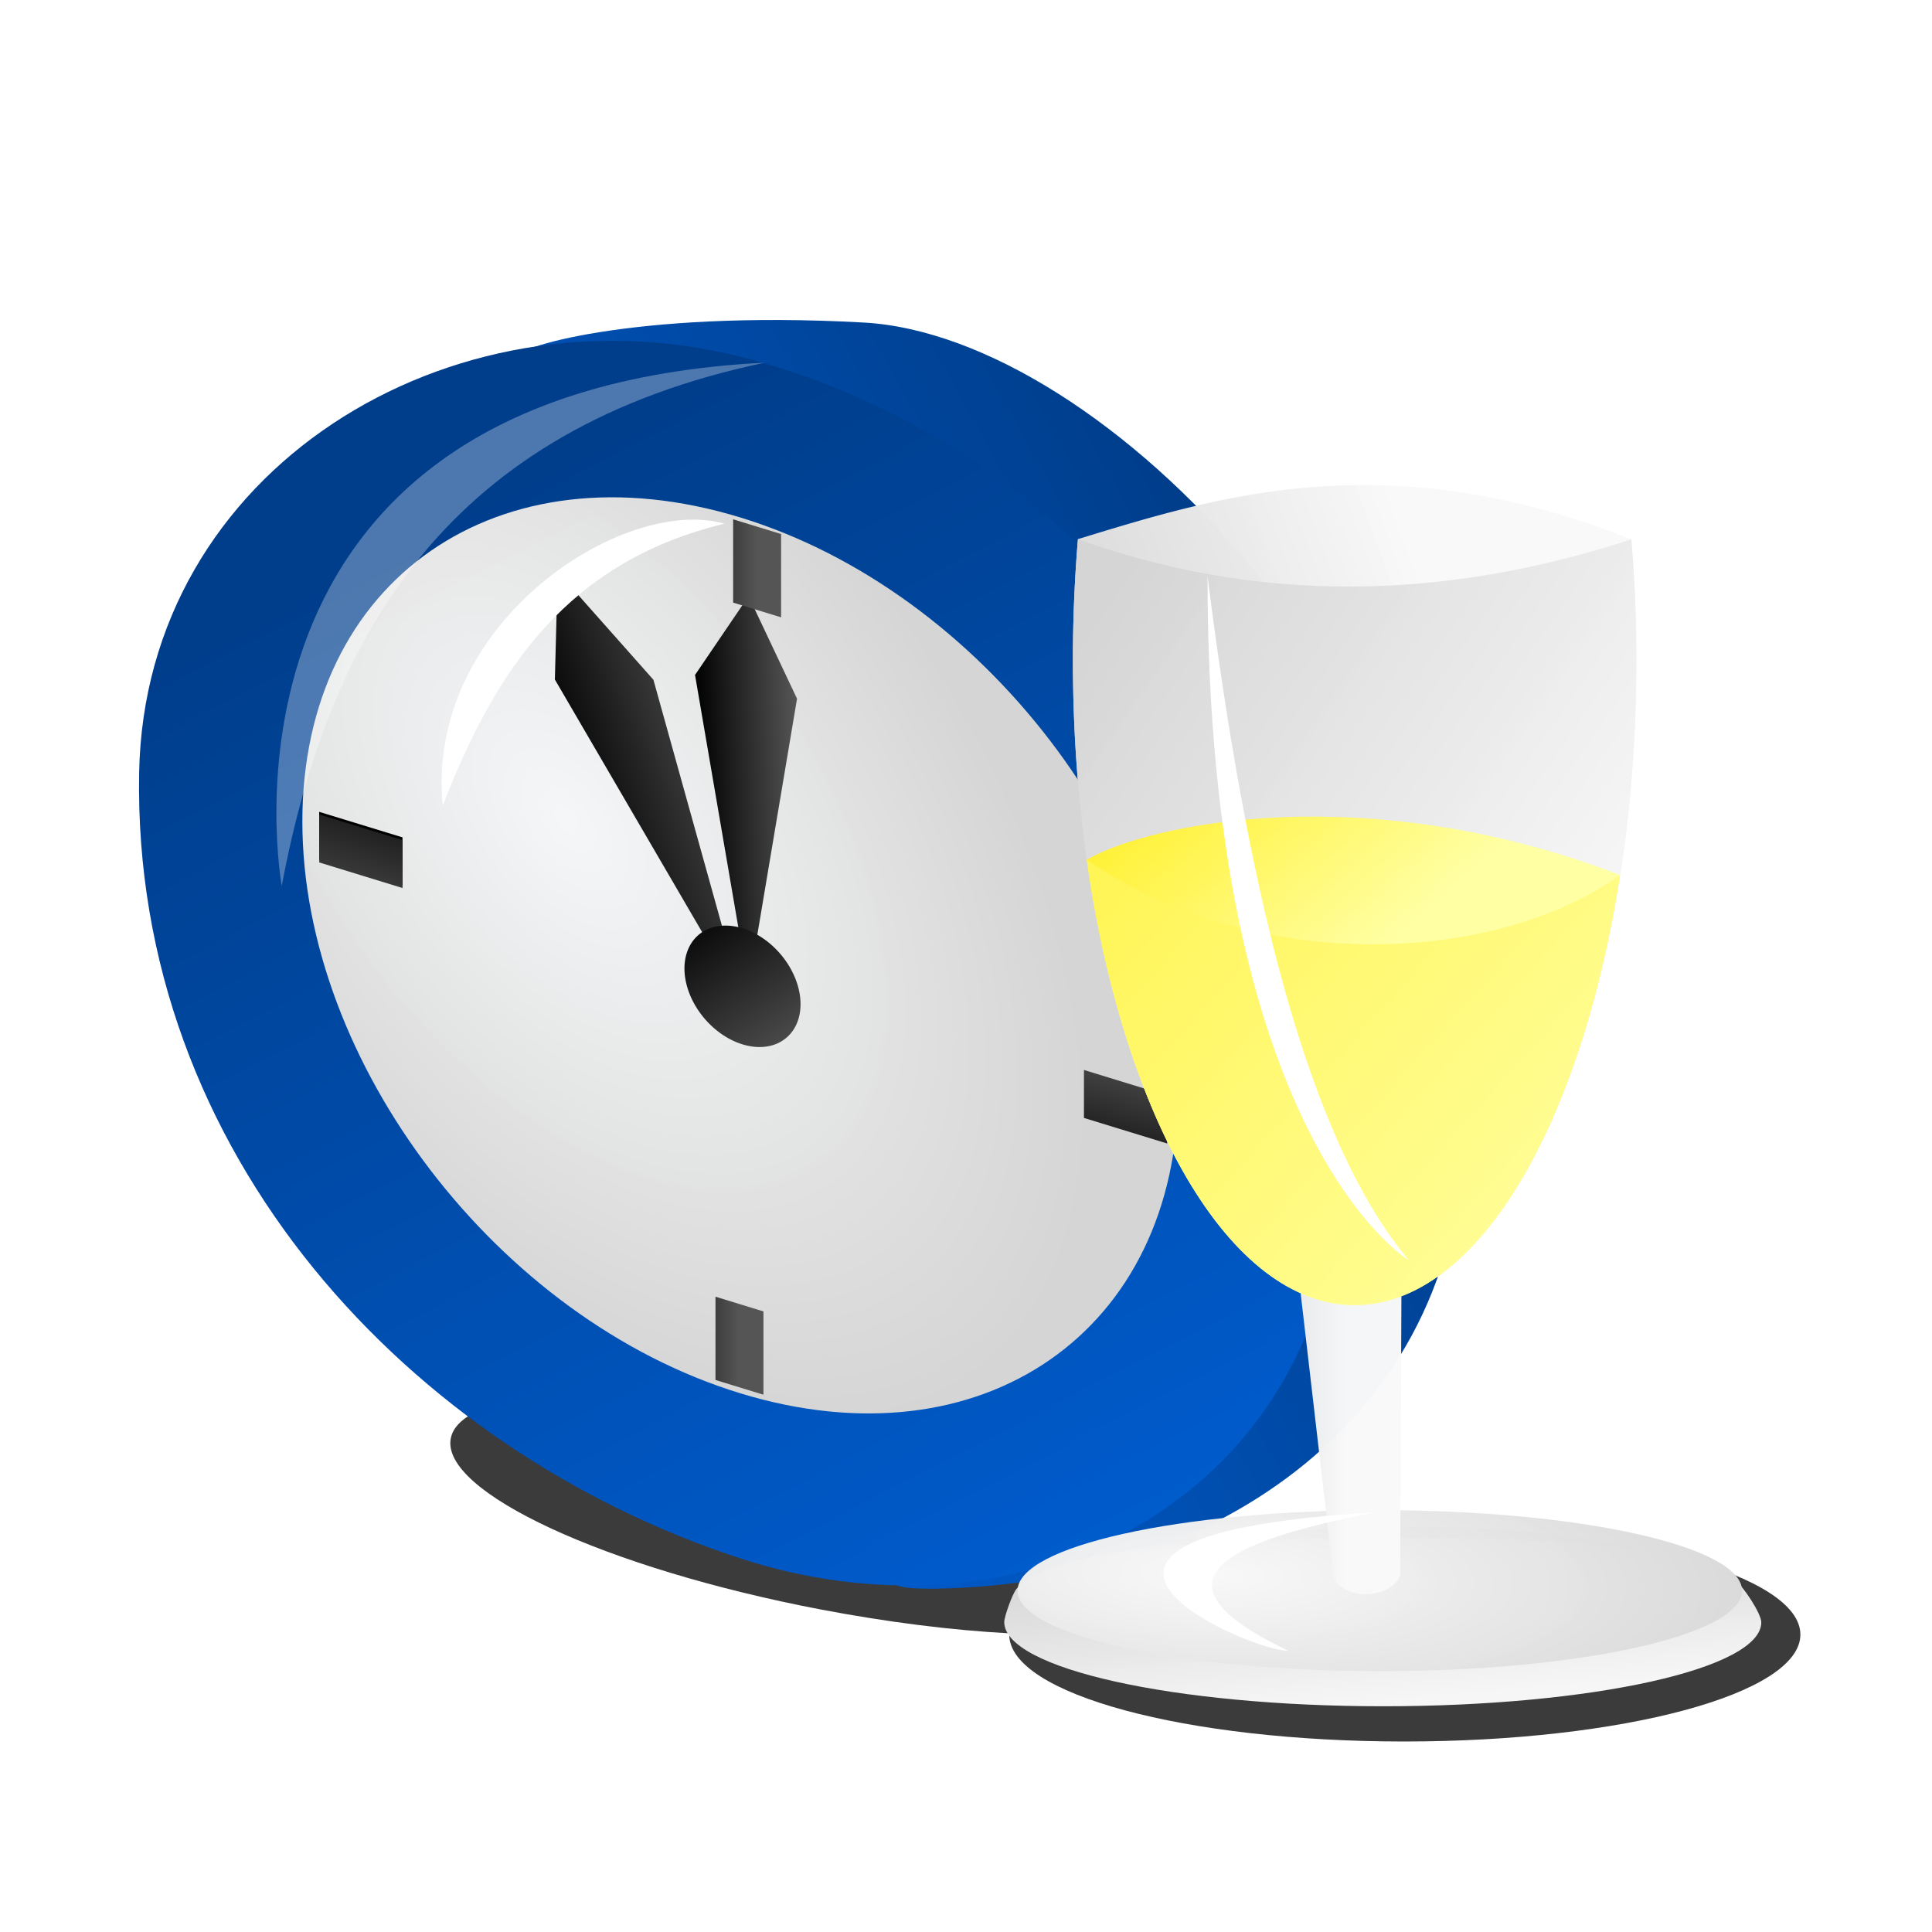
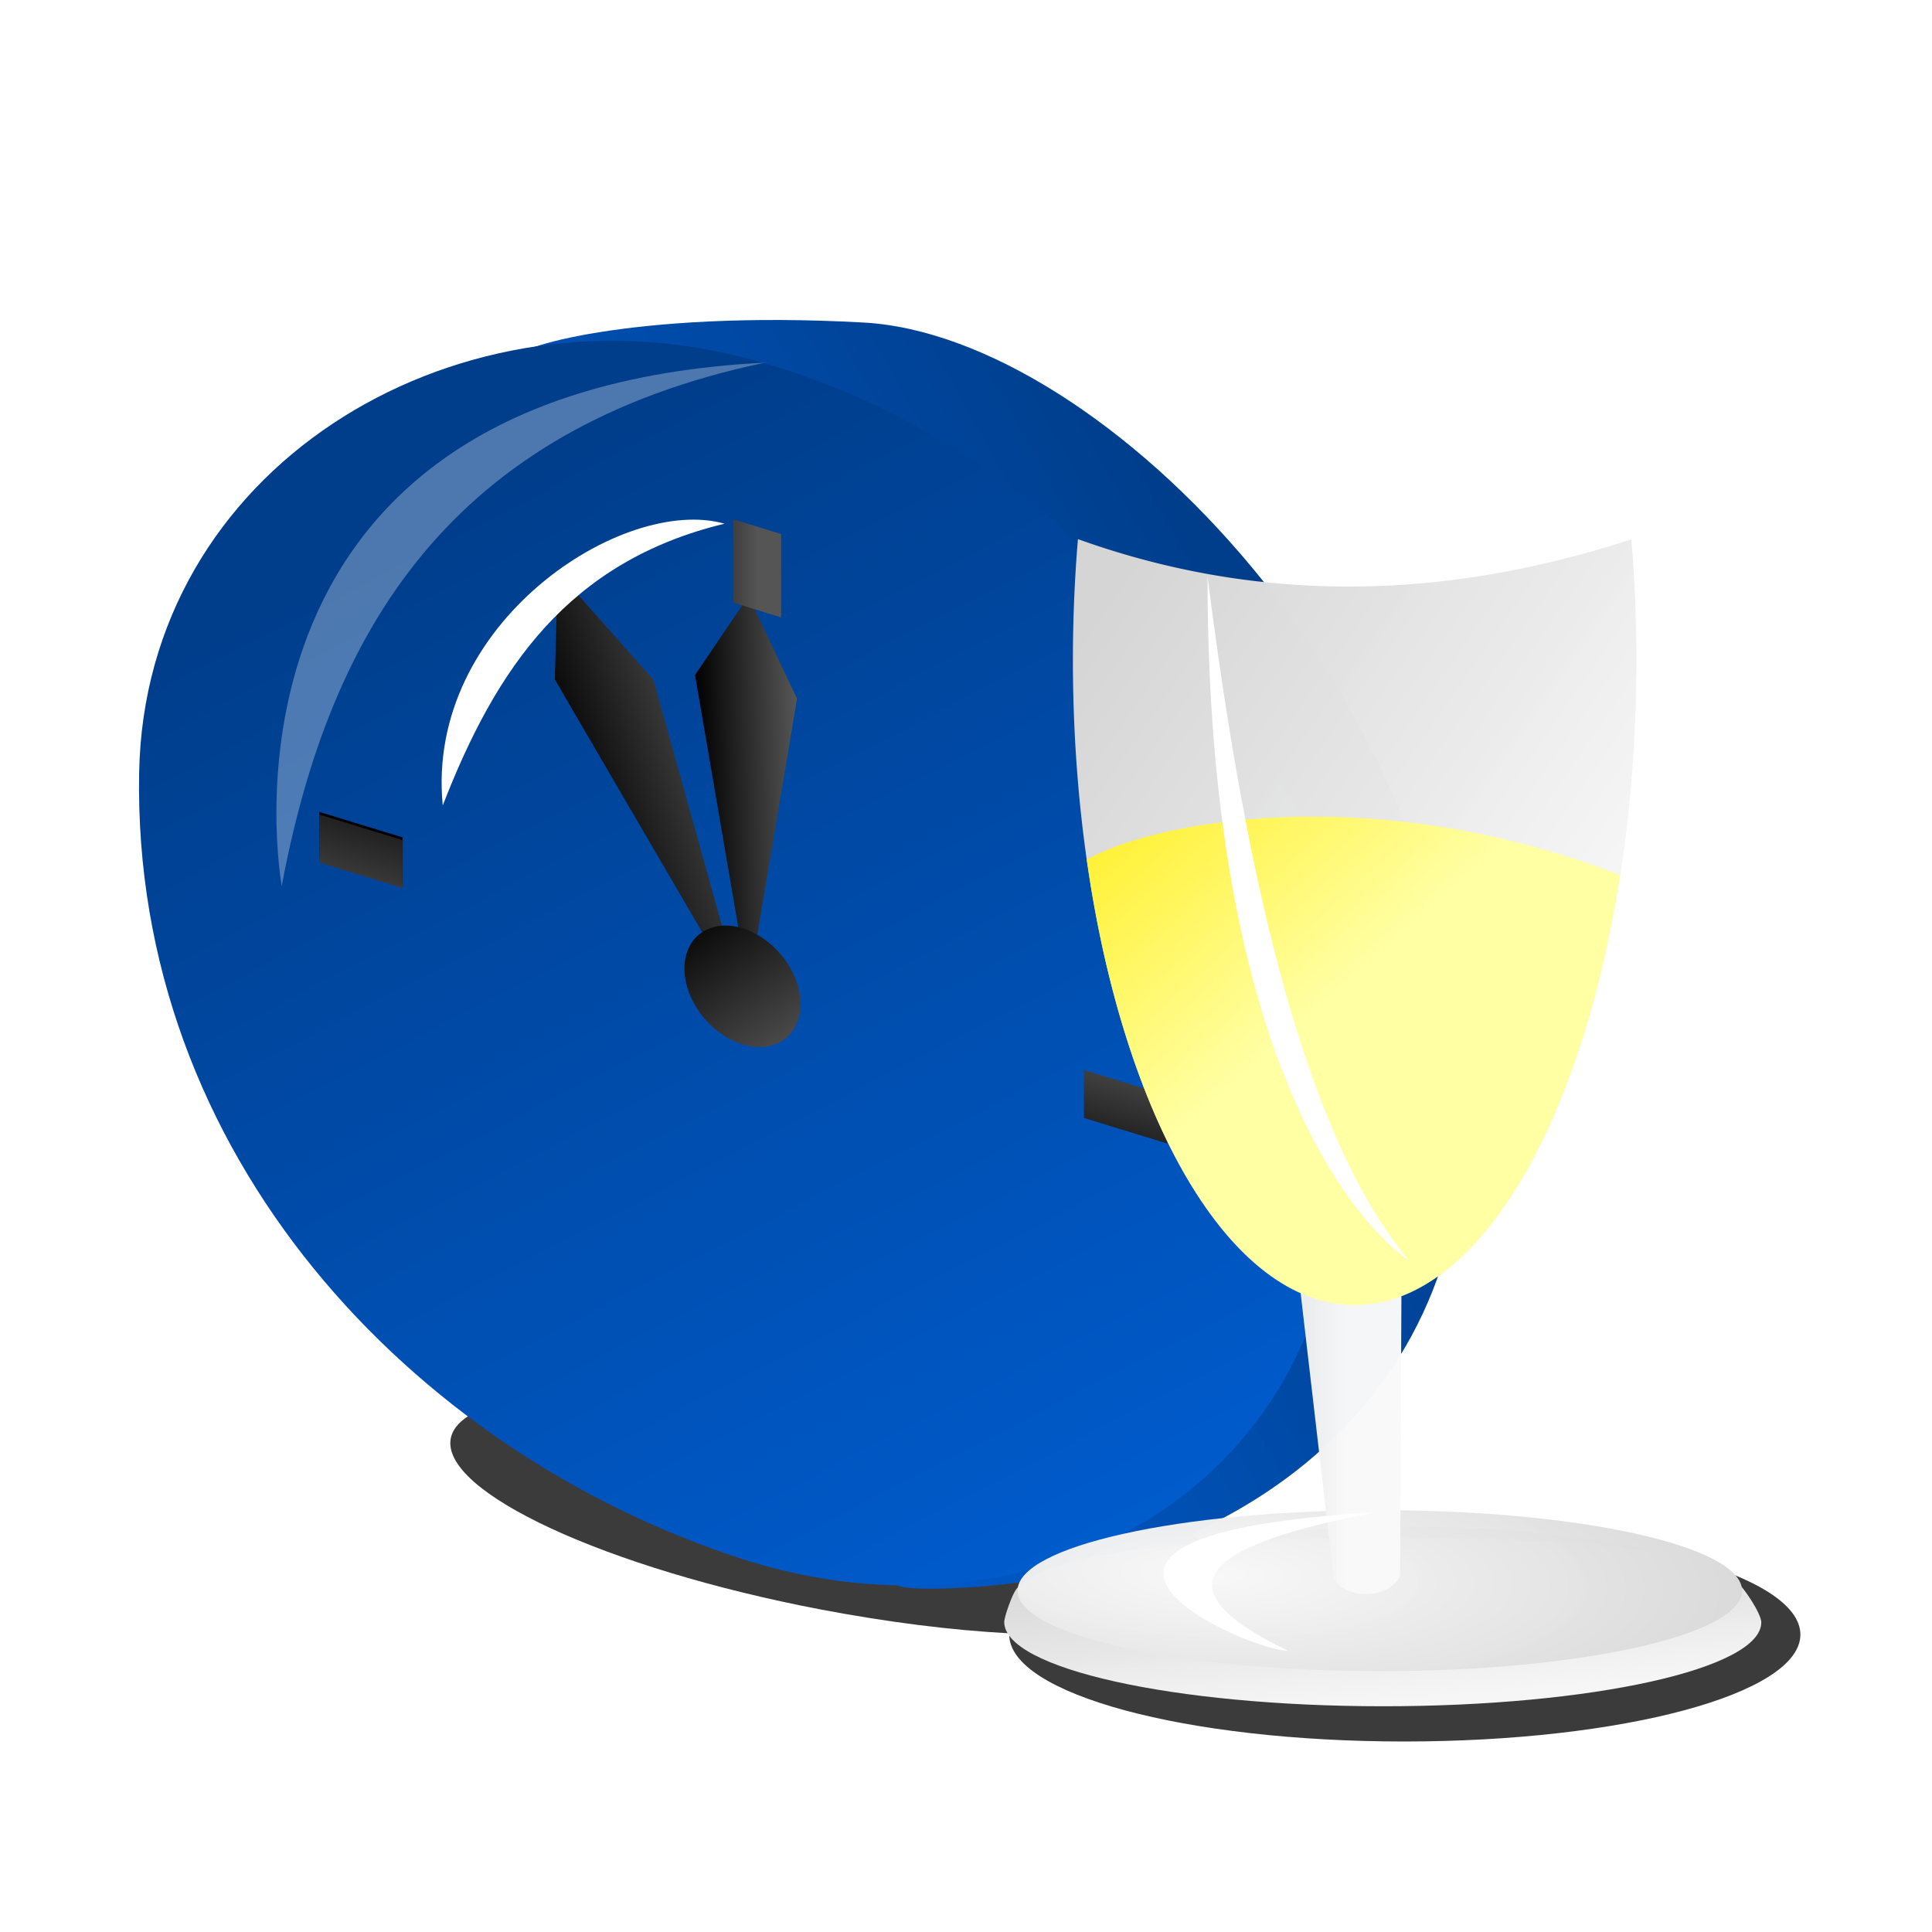
<svg xmlns="http://www.w3.org/2000/svg" xmlns:xlink="http://www.w3.org/1999/xlink" viewBox="0 0 48 48">
  <defs>
    <linearGradient id="o" y2="-13.709" xlink:href="#c" gradientUnits="userSpaceOnUse" x2="1024.2" gradientTransform="translate(1.673 4.412)" y1="-13.709" x1="1029.4" />
    <linearGradient id="b">
      <stop offset="0" stop-color="#f9f9f9" stop-opacity=".985" />
      <stop offset="1" stop-color="#d5d5d5" />
    </linearGradient>
    <linearGradient id="d">
      <stop offset="0" stop-color="#ffea00" />
      <stop offset="1" stop-color="#ffffa4" />
    </linearGradient>
    <linearGradient id="a">
      <stop offset="0" stop-color="#003e8c" />
      <stop offset="1" stop-color="#0062db" />
    </linearGradient>
    <linearGradient id="f" y2="26.329" xlink:href="#a" gradientUnits="userSpaceOnUse" x2="9.538" gradientTransform="translate(-5.73 1000.6) scale(1.094)" y1="9.177" x1="35.009" />
    <linearGradient id="g" y2="40.763" xlink:href="#a" gradientUnits="userSpaceOnUse" x2="42.133" gradientTransform="translate(-10.287 1003.1) scale(1.094)" y1="13.881" x1="20.022" />
    <linearGradient id="v" y2="41" xlink:href="#d" gradientUnits="userSpaceOnUse" x2="63.594" gradientTransform="matrix(1 -.307 0 1 -6.521 1005.4)" y1="17.441" x1="37.292" />
    <linearGradient id="i" y2="1019.7" xlink:href="#c" gradientUnits="userSpaceOnUse" x2="23.441" gradientTransform="translate(-4.412 1.673)" y1="1019.6" x1="26.412" />
    <linearGradient id="j" y2="1021.7" xlink:href="#c" gradientUnits="userSpaceOnUse" x2="19.579" gradientTransform="translate(-4.633 2.402)" y1="1019.6" x1="25.072" />
    <linearGradient id="k" y2="21.096" xlink:href="#c" gradientUnits="userSpaceOnUse" x2="22.346" y1="24.478" x1="25.727" />
    <linearGradient id="l" y2="1037.9" xlink:href="#c" gradientUnits="userSpaceOnUse" x2="22.126" gradientTransform="translate(-4.412 1.673)" y1="1037.9" x1="24.735" />
    <linearGradient id="m" y2="1015.1" xlink:href="#c" gradientUnits="userSpaceOnUse" x2="22.64" gradientTransform="translate(-4.412 1.673)" y1="1015.1" x1="25.25" />
    <linearGradient id="n" y2="-14.04" xlink:href="#c" gradientUnits="userSpaceOnUse" x2="1030.9" gradientTransform="translate(1.673 4.412)" y1="-13.893" x1="1026.4" />
    <linearGradient id="c">
      <stop offset="0" stop-color="#555" />
      <stop offset="1" />
    </linearGradient>
    <linearGradient id="p" y2="29" xlink:href="#b" gradientUnits="userSpaceOnUse" x2="54" gradientTransform="matrix(1.045 -.32 0 1.045 -5.248 1021.5)" y1="32.858" x1="54.322" />
    <linearGradient id="u" y2="32.878" xlink:href="#d" gradientUnits="userSpaceOnUse" x2="56.969" gradientTransform="matrix(1 -.307 0 1 -6.521 1005.4)" y1="25.453" x1="50.344" />
    <linearGradient id="r" y2="26.757" xlink:href="#b" gradientUnits="userSpaceOnUse" x2="48.588" gradientTransform="matrix(1 -.307 0 1 -1.646 1020.9)" y1="26.757" x1="51.969" />
    <linearGradient id="s" y2="26" xlink:href="#b" gradientUnits="userSpaceOnUse" x2="49" gradientTransform="matrix(1 -.307 0 1 -6.521 1005.4)" y1="22.43" x1="58.619" />
    <linearGradient id="t" y2="26" xlink:href="#b" gradientUnits="userSpaceOnUse" x2="49" gradientTransform="matrix(1 -.307 0 1 -6.521 1005.4)" y1="35" x1="62" />
    <filter id="y" height="1.077" width="1.263" y="-.039" x="-.131">
      <feGaussianBlur stdDeviation=".274" />
    </filter>
    <filter id="z" height="1.382" width="1.249" y="-.191" x="-.124">
      <feGaussianBlur stdDeviation=".274" />
    </filter>
    <filter id="x">
      <feGaussianBlur stdDeviation=".248" />
    </filter>
    <filter id="w">
      <feGaussianBlur stdDeviation=".363" />
    </filter>
    <filter id="e" height="1.403" width="1.105" y="-.201" x="-.052">
      <feGaussianBlur stdDeviation=".732" />
    </filter>
    <radialGradient id="q" xlink:href="#b" gradientUnits="userSpaceOnUse" cy="29.105" cx="49.838" gradientTransform="matrix(1.684 .06 -.018 .509 -33.579 12.795)" r="9" />
    <radialGradient id="h" xlink:href="#b" gradientUnits="userSpaceOnUse" cy="21.628" cx="20.613" gradientTransform="matrix(.886 1.042 -.8 .68 20.693 -16.22)" r="16" />
  </defs>
  <path d="M18.281 34.281c-2.652-.06-4.497.357-4.656 1.188-.254 1.328 3.853 3.23 9.187 4.25 1.68.32 3.276.518 4.688.593v.032c0 1.474 4.382 2.656 9.812 2.656s9.844-1.182 9.844-2.657c0-1.474-4.413-2.687-9.844-2.687-1.845 0-3.524.166-5 .406-1.331-1.133-4.607-2.4-8.562-3.156-2-.382-3.878-.59-5.469-.625z" transform="translate(-2.426 .267)" filter="url(#e)" fill-rule="evenodd" fill-opacity=".769" />
  <path d="M41.44 1026.2c.134 9.067-7.394 16.125-15.326 18.71-3.432 1.118 1.313-1.526-1.218-1.577-9.61-.193-17.698-6.34-17.5-17.5.113-6.394 3.569-9.168 6.508-13.045-.332-.108 3.21-2.367 10.037-4.087 6.99-1.762 17.325 5.675 17.5 17.5z" fill-rule="evenodd" fill="url(#f)" transform="matrix(.853 .262 0 .853 1.036 -858.681)" />
  <path d="M37.838 1028.3c.18 10.034-8.894 17.673-17.5 17.5-9.61-.194-17.698-6.34-17.5-17.5.158-8.894 9.057-17.029 17.5-17.5 9.806-.547 17.574 6.636 17.5 17.5z" fill-rule="evenodd" fill="url(#g)" transform="matrix(.853 .262 0 .853 1.036 -858.681)" />
-   <path d="M44 23c0 8.837-7.163 16-16 16s-16-7.163-16-16S19.163 7 28 7s16 7.163 16 16z" transform="matrix(.68 .208 0 .68 -.648 2.272)" fill-rule="evenodd" fill="url(#h)" />
  <path style="block-progression:tb;text-indent:0;text-transform:none" d="M20.588 1017.7l-1.559 2.774 1.559 8.609 1.412-8.83-1.412-2.553z" color="#000" fill="url(#i)" transform="matrix(.853 .262 0 .853 1.036 -858.681)" />
  <path style="block-progression:tb;text-indent:0;text-transform:none" d="M15.029 1018.7l-.082 3.161 5.493 7.735-2.623-8.61-2.788-2.286z" color="#000" fill="url(#j)" transform="matrix(.853 .262 0 .853 1.036 -858.681)" />
  <path d="M25.727 22.787a1.69 1.69 0 11-3.381 0 1.69 1.69 0 013.381 0z" transform="matrix(.853 .262 0 .853 -2.056 -1.23)" fill-rule="evenodd" fill="url(#k)" />
-   <path fill="url(#l)" d="M19.625 1038.4h1.397v2.426h-1.397z" transform="matrix(.853 .262 0 .853 1.036 -858.681)" />
  <path fill="url(#m)" d="M20.139 1015.6h1.397v2.426h-1.397z" transform="matrix(.853 .262 0 .853 1.036 -858.681)" />
  <path transform="matrix(0 .853 -.853 -.262 1.036 -858.681)" fill="url(#n)" d="M1028.5-32.783h1.397v2.426h-1.397z" />
  <path d="M10 20.804v1.192l-2.07-.635V20.17z" />
  <path transform="matrix(0 .853 -.853 -.262 1.036 -858.681)" fill="url(#o)" d="M1027.9-10.51h1.397v2.426h-1.397z" />
  <g>
    <path d="M60.582 1033.7c0 1.154-4.21 3.38-9.404 4.973s-9.405 1.949-9.405.794c0-.13.2-.758.302-.912.802-1.22 4.491-2.647 9.103-4.061 4.264-1.308 7.572-2.169 8.724-1.658.251.112.68.658.68.864z" fill-rule="evenodd" fill="url(#p)" transform="matrix(1 .307 0 1 -16.823 -1011.993)" />
    <path d="M63 31c0 1.105-4.03 2-9 2s-9-.895-9-2 4.03-2 9-2 9 .895 9 2z" transform="translate(-19.719 8.52)" fill-rule="evenodd" fill="url(#q)" />
    <path d="M49 1027.9l.956 7.94c.205.48 1.37.174 1.653-.544l.037-8.134-2.646.738z" color="#000" fill="url(#r)" transform="matrix(1 .307 0 1 -16.823 -1011.993)" />
-     <path d="M43.604 1012c-.081 1-.125 2.01-.125 3.038 0 8.837 3.134 15.04 7 13.854 3.866-1.185 7-9.31 7-18.146a34.72 34.72 0 00-.125-2.961c-6.058-.536-10.222 2.054-13.75 4.216z" fill-rule="evenodd" fill="url(#s)" transform="matrix(1 .307 0 1 -16.823 -1011.993)" />
    <path d="M43.604 1012c-.081 1-.125 2.01-.125 3.038 0 8.837 3.134 15.04 7 13.854 3.866-1.185 7-9.31 7-18.146a34.72 34.72 0 00-.125-2.961c-4.779 3.027-9.364 4.445-13.75 4.216z" fill-rule="evenodd" fill="url(#t)" transform="matrix(1 .307 0 1 -16.823 -1011.993)" />
    <path d="M43.823 1019.9c.912 6.135 3.546 9.975 6.656 9.021 3.049-.934 5.634-6.198 6.594-12.709-6.285-.491-11.701 2.31-13.25 3.688z" fill-rule="evenodd" fill="url(#u)" transform="matrix(1 .307 0 1 -16.823 -1011.993)" />
-     <path d="M43.823 1019.9c.912 6.135 3.546 9.975 6.656 9.021 3.049-.934 5.634-6.198 6.594-12.709-2.99 3.07-8.93 5.305-13.25 3.688z" fill-rule="evenodd" fill="url(#v)" transform="matrix(1 .307 0 1 -16.823 -1011.993)" />
  </g>
  <path transform="translate(0 .011)" d="M19 9c-7.818 1.639-10.815 6.68-12 13C7 22 4.726 9.715 19 9z" fill-opacity=".304" color="#000" filter="url(#w)" fill="#fff" />
  <path transform="translate(0 .011)" d="M18 13c-3.877.937-5.677 3.59-7 7-.441-4.528 4.482-7.716 7-7z" color="#000" filter="url(#x)" fill="#fff" />
  <path transform="translate(0 .311)" d="M30 14c.976 7.74 2.46 13.952 5 17 0 0-5-3-5-17z" color="#000" filter="url(#y)" fill="#fff" />
  <path transform="translate(0 .011)" d="M34.181 37.562C30.338 38.298 28.434 39.289 32 41c-.94.024-7.62-2.87 2.18-3.438z" color="#000" filter="url(#z)" fill="#fff" />
</svg>